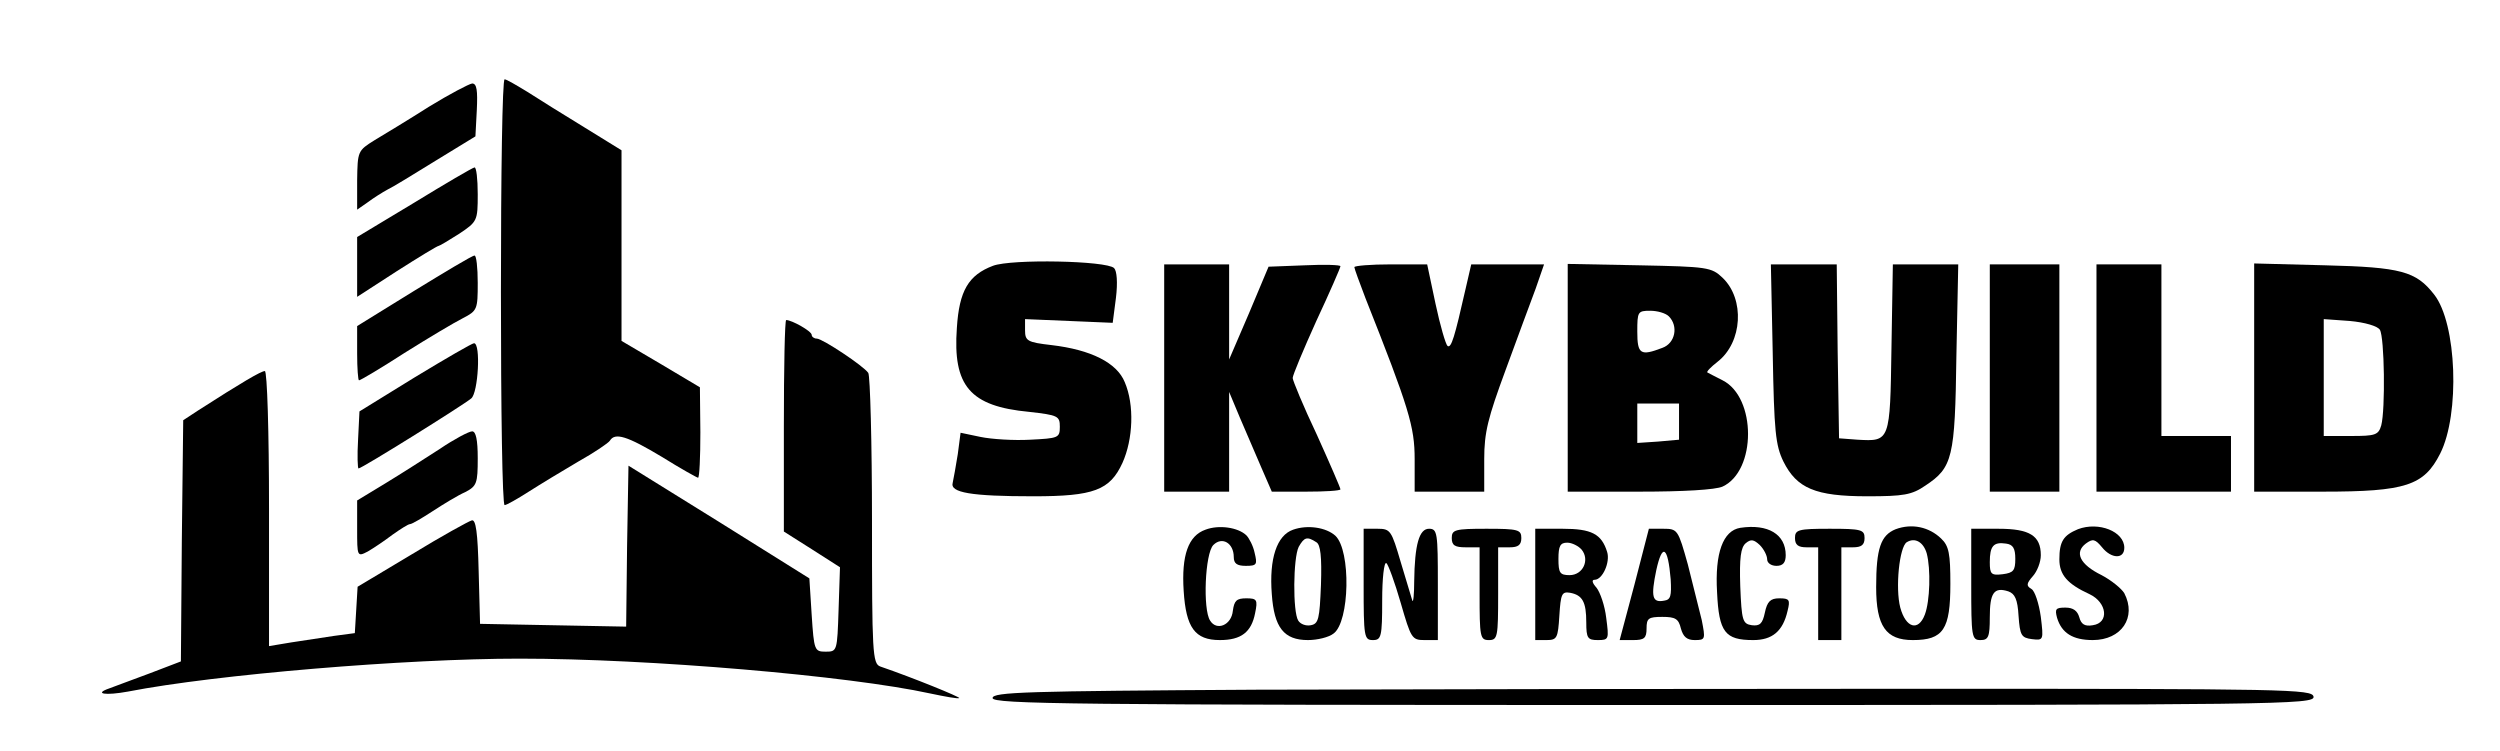
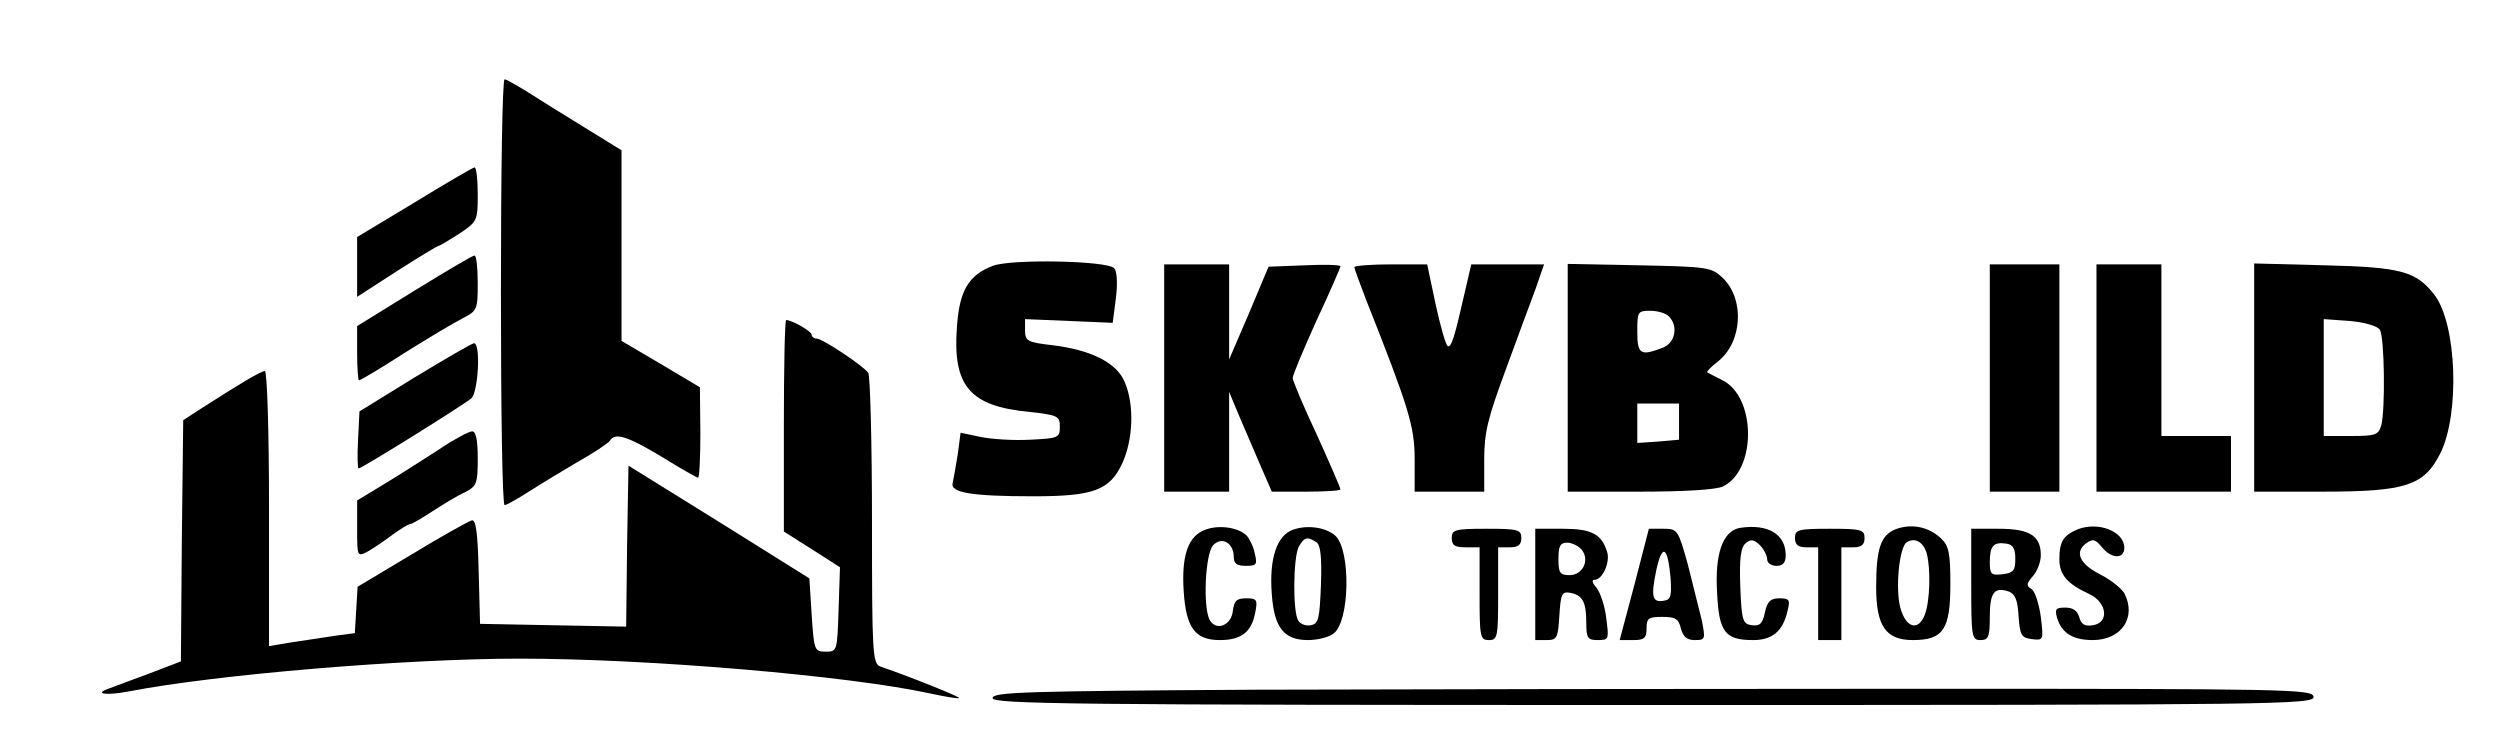
<svg xmlns="http://www.w3.org/2000/svg" version="1.0" width="539pt" height="162pt" viewBox="0 0 539 162" preserveAspectRatio="xMidYMid meet">
  <g transform="translate(0,162) scale(0.1,-0.1)" fill="#000000" stroke="none">
    <path d="M1080 990 c0 -253 3 -460 8 -459 4 0 27 13 52 29 25 16 73 45 107 65 34 19 65 40 68 45 11 18 37 10 112 -35 40 -25 76 -45 78 -45 3 0 5 44 5 98 l-1 97 -84 50 -85 50 0 206 0 205 -81 50 c-44 27 -99 61 -122 76 -23 14 -45 27 -49 27 -5 1 -8 -206 -8 -459z" />
-     <path d="M925 1390 c-44 -28 -97 -60 -117 -72 -37 -23 -37 -24 -38 -87 l0 -63 23 16 c12 9 31 21 42 27 11 5 58 34 105 63 l85 52 3 57 c2 42 0 57 -10 57 -7 -1 -49 -23 -93 -50z" />
    <path d="M893 1183 l-123 -74 0 -65 0 -64 85 55 c47 30 88 55 91 55 2 0 22 12 44 26 39 26 40 28 40 85 0 33 -3 59 -7 58 -5 -1 -63 -35 -130 -76z" />
    <path d="M893 993 l-123 -76 0 -59 c0 -32 2 -58 4 -58 3 0 47 26 98 59 51 32 108 66 126 75 31 16 32 19 32 76 0 33 -3 60 -7 59 -5 0 -63 -35 -130 -76z" />
    <path d="M2141 1047 c-53 -20 -73 -54 -78 -134 -9 -125 28 -169 156 -181 62 -7 66 -9 66 -32 0 -24 -3 -25 -64 -28 -35 -2 -83 1 -107 6 l-43 9 -6 -46 c-4 -25 -9 -53 -11 -62 -6 -21 39 -29 174 -29 130 0 165 13 192 72 23 51 26 125 5 174 -17 42 -73 70 -158 80 -52 6 -57 9 -57 32 l0 24 95 -4 94 -4 7 54 c4 33 2 58 -4 64 -16 16 -221 20 -261 5z" />
    <path d="M2510 805 l0 -245 70 0 70 0 0 108 0 107 23 -55 c13 -30 34 -79 46 -107 l23 -53 74 0 c41 0 74 2 74 5 0 3 -23 56 -51 118 -29 61 -52 117 -52 122 0 6 23 61 51 123 29 62 52 115 52 118 0 3 -35 4 -77 2 l-78 -3 -42 -100 -43 -100 0 103 0 102 -70 0 -70 0 0 -245z" />
    <path d="M2920 1044 c0 -3 11 -33 24 -67 94 -237 106 -277 106 -347 l0 -70 75 0 75 0 0 70 c0 58 8 89 46 192 25 68 54 147 65 176 l18 52 -79 0 -78 0 -12 -52 c-24 -106 -31 -129 -39 -124 -4 3 -16 44 -26 91 l-18 85 -78 0 c-44 0 -79 -3 -79 -6z" />
    <path d="M3380 806 l0 -246 155 0 c94 0 164 4 179 11 73 34 73 192 0 229 -16 8 -31 16 -33 17 -2 2 8 12 22 23 54 42 59 135 11 181 -24 23 -33 24 -180 27 l-154 3 0 -245z m218 132 c21 -21 14 -58 -14 -68 -47 -18 -54 -14 -54 35 0 43 1 45 28 45 15 0 33 -5 40 -12z m22 -227 l0 -39 -45 -4 -45 -3 0 42 0 43 45 0 45 0 0 -39z" />
-     <path d="M3822 858 c3 -168 6 -198 23 -233 29 -58 69 -75 181 -75 78 0 96 3 125 23 59 39 64 60 67 280 l4 197 -71 0 -70 0 -3 -180 c-3 -202 -3 -202 -73 -198 l-40 3 -3 188 -2 187 -71 0 -71 0 4 -192z" />
    <path d="M4290 805 l0 -245 75 0 75 0 0 245 0 245 -75 0 -75 0 0 -245z" />
    <path d="M4520 805 l0 -245 145 0 145 0 0 60 0 60 -75 0 -75 0 0 185 0 185 -70 0 -70 0 0 -245z" />
    <path d="M4860 806 l0 -246 148 0 c179 0 218 13 253 82 43 85 36 281 -13 343 -39 50 -71 59 -235 63 l-153 4 0 -246z m271 103 c10 -16 12 -172 3 -206 -6 -21 -13 -23 -65 -23 l-59 0 0 126 0 126 56 -4 c33 -3 60 -11 65 -19z" />
    <path d="M1690 702 l0 -228 60 -38 61 -39 -3 -91 c-3 -90 -3 -91 -28 -91 -24 0 -25 3 -30 79 l-5 79 -195 122 -195 121 -3 -173 -2 -174 -158 3 -157 3 -3 113 c-2 84 -6 113 -15 110 -7 -2 -65 -34 -129 -73 l-117 -70 -3 -50 -3 -50 -45 -6 c-25 -4 -66 -10 -92 -14 l-48 -8 0 297 c0 165 -4 296 -9 296 -8 0 -49 -24 -144 -85 l-32 -21 -3 -260 -2 -260 -68 -26 c-37 -14 -76 -28 -86 -32 -35 -12 -9 -16 40 -7 190 37 601 71 844 71 280 0 711 -37 885 -75 33 -7 61 -12 63 -10 3 2 -100 44 -170 68 -17 6 -18 30 -18 314 0 169 -4 313 -8 319 -10 15 -99 74 -111 74 -6 0 -11 4 -11 8 0 8 -43 32 -55 32 -3 0 -5 -103 -5 -228z" />
    <path d="M895 807 l-120 -74 -3 -61 c-2 -34 -1 -62 1 -62 7 0 225 136 243 151 15 12 21 119 6 119 -4 0 -61 -33 -127 -73z" />
    <path d="M948 652 c-31 -20 -84 -54 -117 -74 l-61 -37 0 -61 c0 -60 0 -61 23 -49 12 7 36 23 53 36 17 12 34 23 38 23 4 0 26 13 49 28 23 15 54 34 70 41 25 13 27 19 27 73 0 40 -4 58 -12 58 -7 0 -39 -17 -70 -38z" />
    <path d="M2599 478 c-37 -13 -52 -55 -47 -132 5 -79 24 -106 78 -106 46 0 68 17 76 58 6 29 4 32 -19 32 -21 0 -26 -5 -29 -27 -3 -31 -35 -44 -49 -21 -16 24 -11 145 7 163 19 19 44 4 44 -26 0 -14 7 -19 26 -19 24 0 25 3 19 28 -3 15 -12 32 -18 38 -18 17 -59 23 -88 12z" />
    <path d="M2788 478 c-35 -12 -52 -62 -46 -139 5 -72 26 -99 78 -99 20 0 45 6 55 14 35 25 38 179 4 211 -20 18 -60 24 -91 13z m50 -27 c9 -5 12 -31 10 -92 -3 -73 -5 -84 -22 -87 -10 -2 -22 2 -27 10 -12 19 -11 135 1 159 12 21 18 23 38 10z" />
    <path d="M3752 482 c-37 -6 -55 -54 -50 -139 4 -86 17 -103 78 -103 41 0 64 19 74 63 6 24 4 27 -18 27 -19 0 -26 -7 -31 -31 -5 -24 -11 -29 -28 -27 -20 3 -22 10 -25 84 -2 61 1 84 12 93 11 9 17 8 30 -4 9 -9 16 -23 16 -31 0 -8 9 -14 20 -14 14 0 20 7 20 23 0 45 -38 68 -98 59z" />
    <path d="M4087 479 c-32 -13 -42 -41 -42 -125 0 -84 21 -114 79 -114 66 0 81 23 81 121 0 65 -3 82 -20 98 -26 25 -63 33 -98 20z m67 -52 c9 -34 7 -103 -4 -132 -14 -37 -41 -29 -53 15 -11 42 -2 131 14 141 18 11 36 0 43 -24z" />
    <path d="M4480 479 c-31 -13 -40 -26 -40 -65 0 -33 17 -53 65 -75 38 -18 43 -62 7 -67 -17 -3 -25 2 -29 17 -4 14 -13 21 -30 21 -21 0 -23 -3 -18 -22 10 -33 34 -48 77 -48 62 0 95 49 68 101 -6 10 -28 28 -49 39 -47 23 -59 49 -34 68 15 11 20 10 35 -8 20 -25 48 -26 48 -1 0 35 -55 57 -100 40z" />
-     <path d="M2940 360 c0 -113 1 -120 20 -120 18 0 20 7 20 86 0 47 4 83 9 80 4 -3 18 -41 31 -86 22 -76 24 -80 51 -80 l29 0 0 120 c0 111 -1 120 -19 120 -21 0 -31 -33 -32 -114 0 -28 -2 -46 -4 -41 -2 6 -13 43 -25 83 -20 68 -22 72 -50 72 l-30 0 0 -120z" />
    <path d="M3130 460 c0 -16 7 -20 30 -20 l30 0 0 -100 c0 -93 1 -100 20 -100 19 0 20 7 20 100 l0 100 25 0 c18 0 25 5 25 20 0 18 -7 20 -75 20 -68 0 -75 -2 -75 -20z" />
    <path d="M3310 360 l0 -120 24 0 c23 0 25 4 28 53 3 46 5 52 23 49 27 -5 35 -20 35 -64 0 -34 3 -38 25 -38 24 0 24 2 18 48 -3 26 -13 55 -21 65 -9 10 -11 17 -4 17 17 0 34 38 27 60 -12 39 -34 50 -96 50 l-59 0 0 -120z m100 75 c18 -22 3 -55 -26 -55 -21 0 -24 5 -24 35 0 28 4 35 19 35 10 0 24 -7 31 -15z" />
    <path d="M3524 360 l-32 -120 29 0 c24 0 29 4 29 25 0 22 4 25 34 25 28 0 35 -4 40 -25 5 -18 13 -25 30 -25 23 0 23 2 15 43 -6 23 -19 77 -30 120 -21 75 -22 77 -53 77 l-31 0 -31 -120z m78 11 c2 -36 0 -44 -14 -46 -26 -5 -29 8 -17 66 13 59 25 51 31 -20z" />
    <path d="M3870 460 c0 -15 7 -20 25 -20 l25 0 0 -100 0 -100 25 0 25 0 0 100 0 100 25 0 c18 0 25 5 25 20 0 18 -7 20 -75 20 -68 0 -75 -2 -75 -20z" />
    <path d="M4250 360 c0 -113 1 -120 20 -120 17 0 20 7 20 49 0 53 9 66 40 56 14 -5 20 -17 22 -53 3 -42 6 -47 29 -50 25 -3 25 -2 19 48 -4 29 -13 56 -20 60 -12 7 -11 12 3 28 9 10 17 30 17 45 0 42 -24 57 -91 57 l-59 0 0 -120z m95 55 c0 -25 -4 -30 -27 -33 -25 -3 -28 0 -28 26 0 35 8 44 35 40 15 -2 20 -10 20 -33z" />
    <path d="M2708 133 c-496 -3 -568 -5 -568 -18 0 -13 169 -15 1426 -15 1352 0 1425 1 1422 18 -3 16 -52 17 -858 17 -470 0 -1110 -1 -1422 -2z" />
  </g>
</svg>